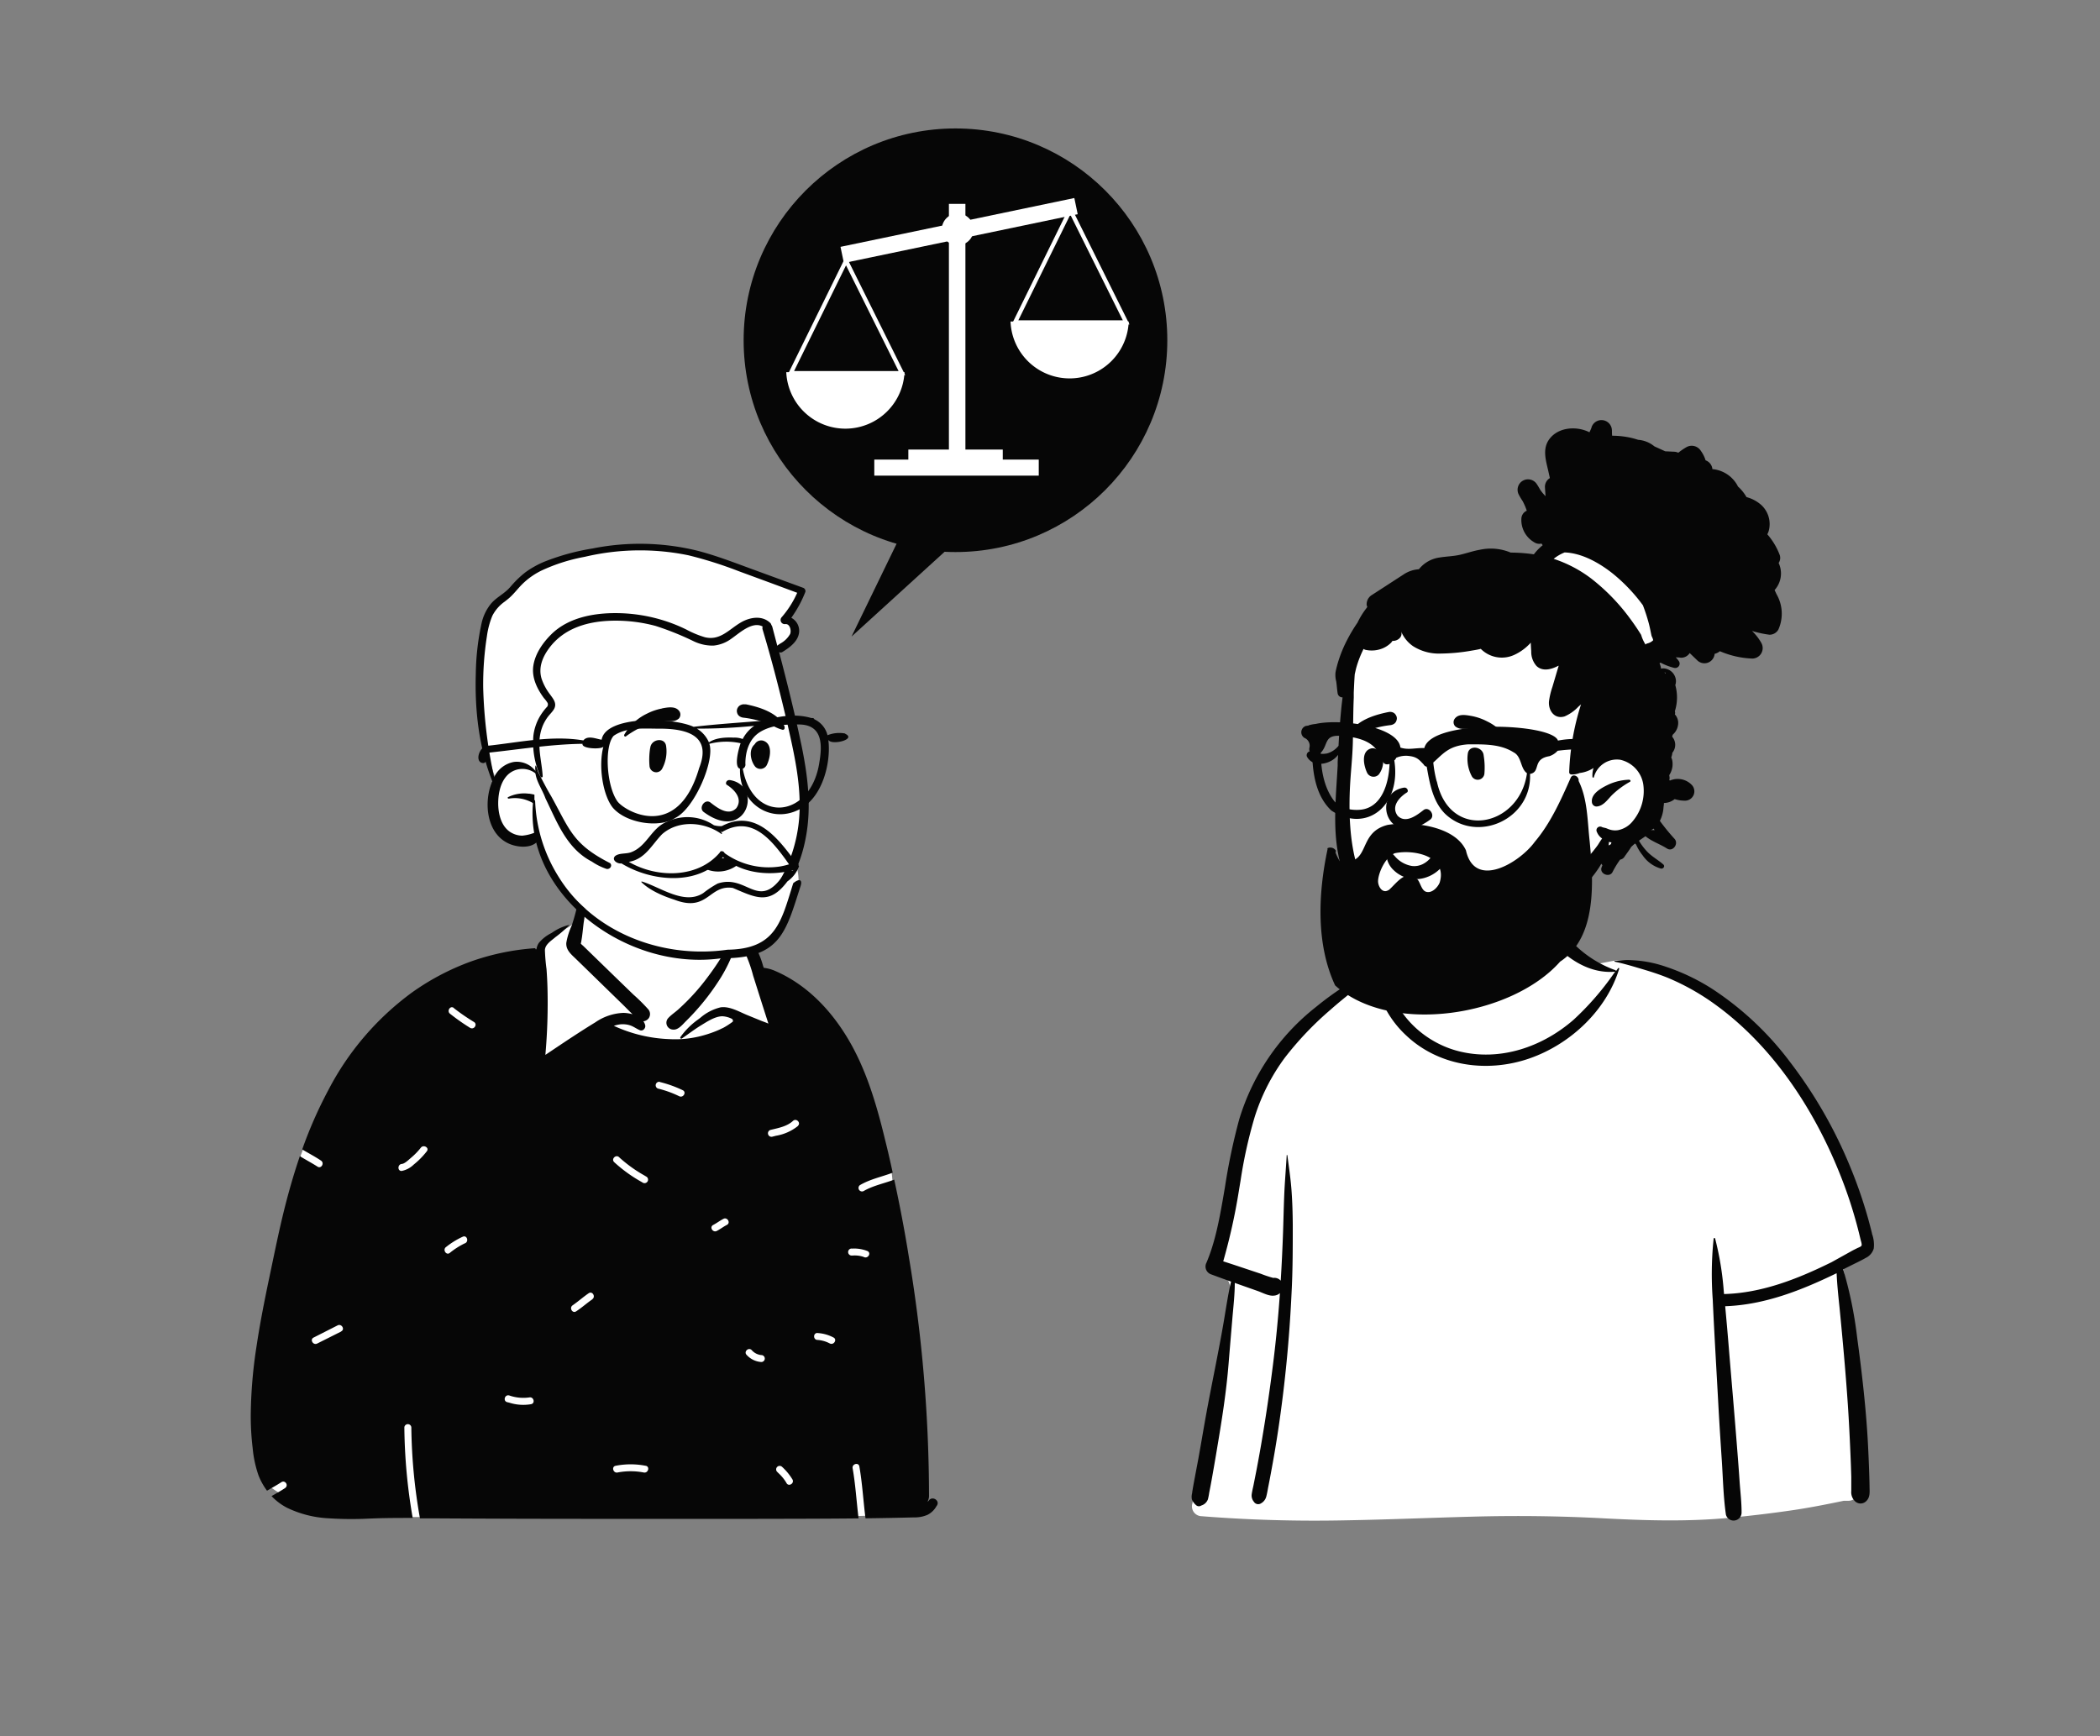
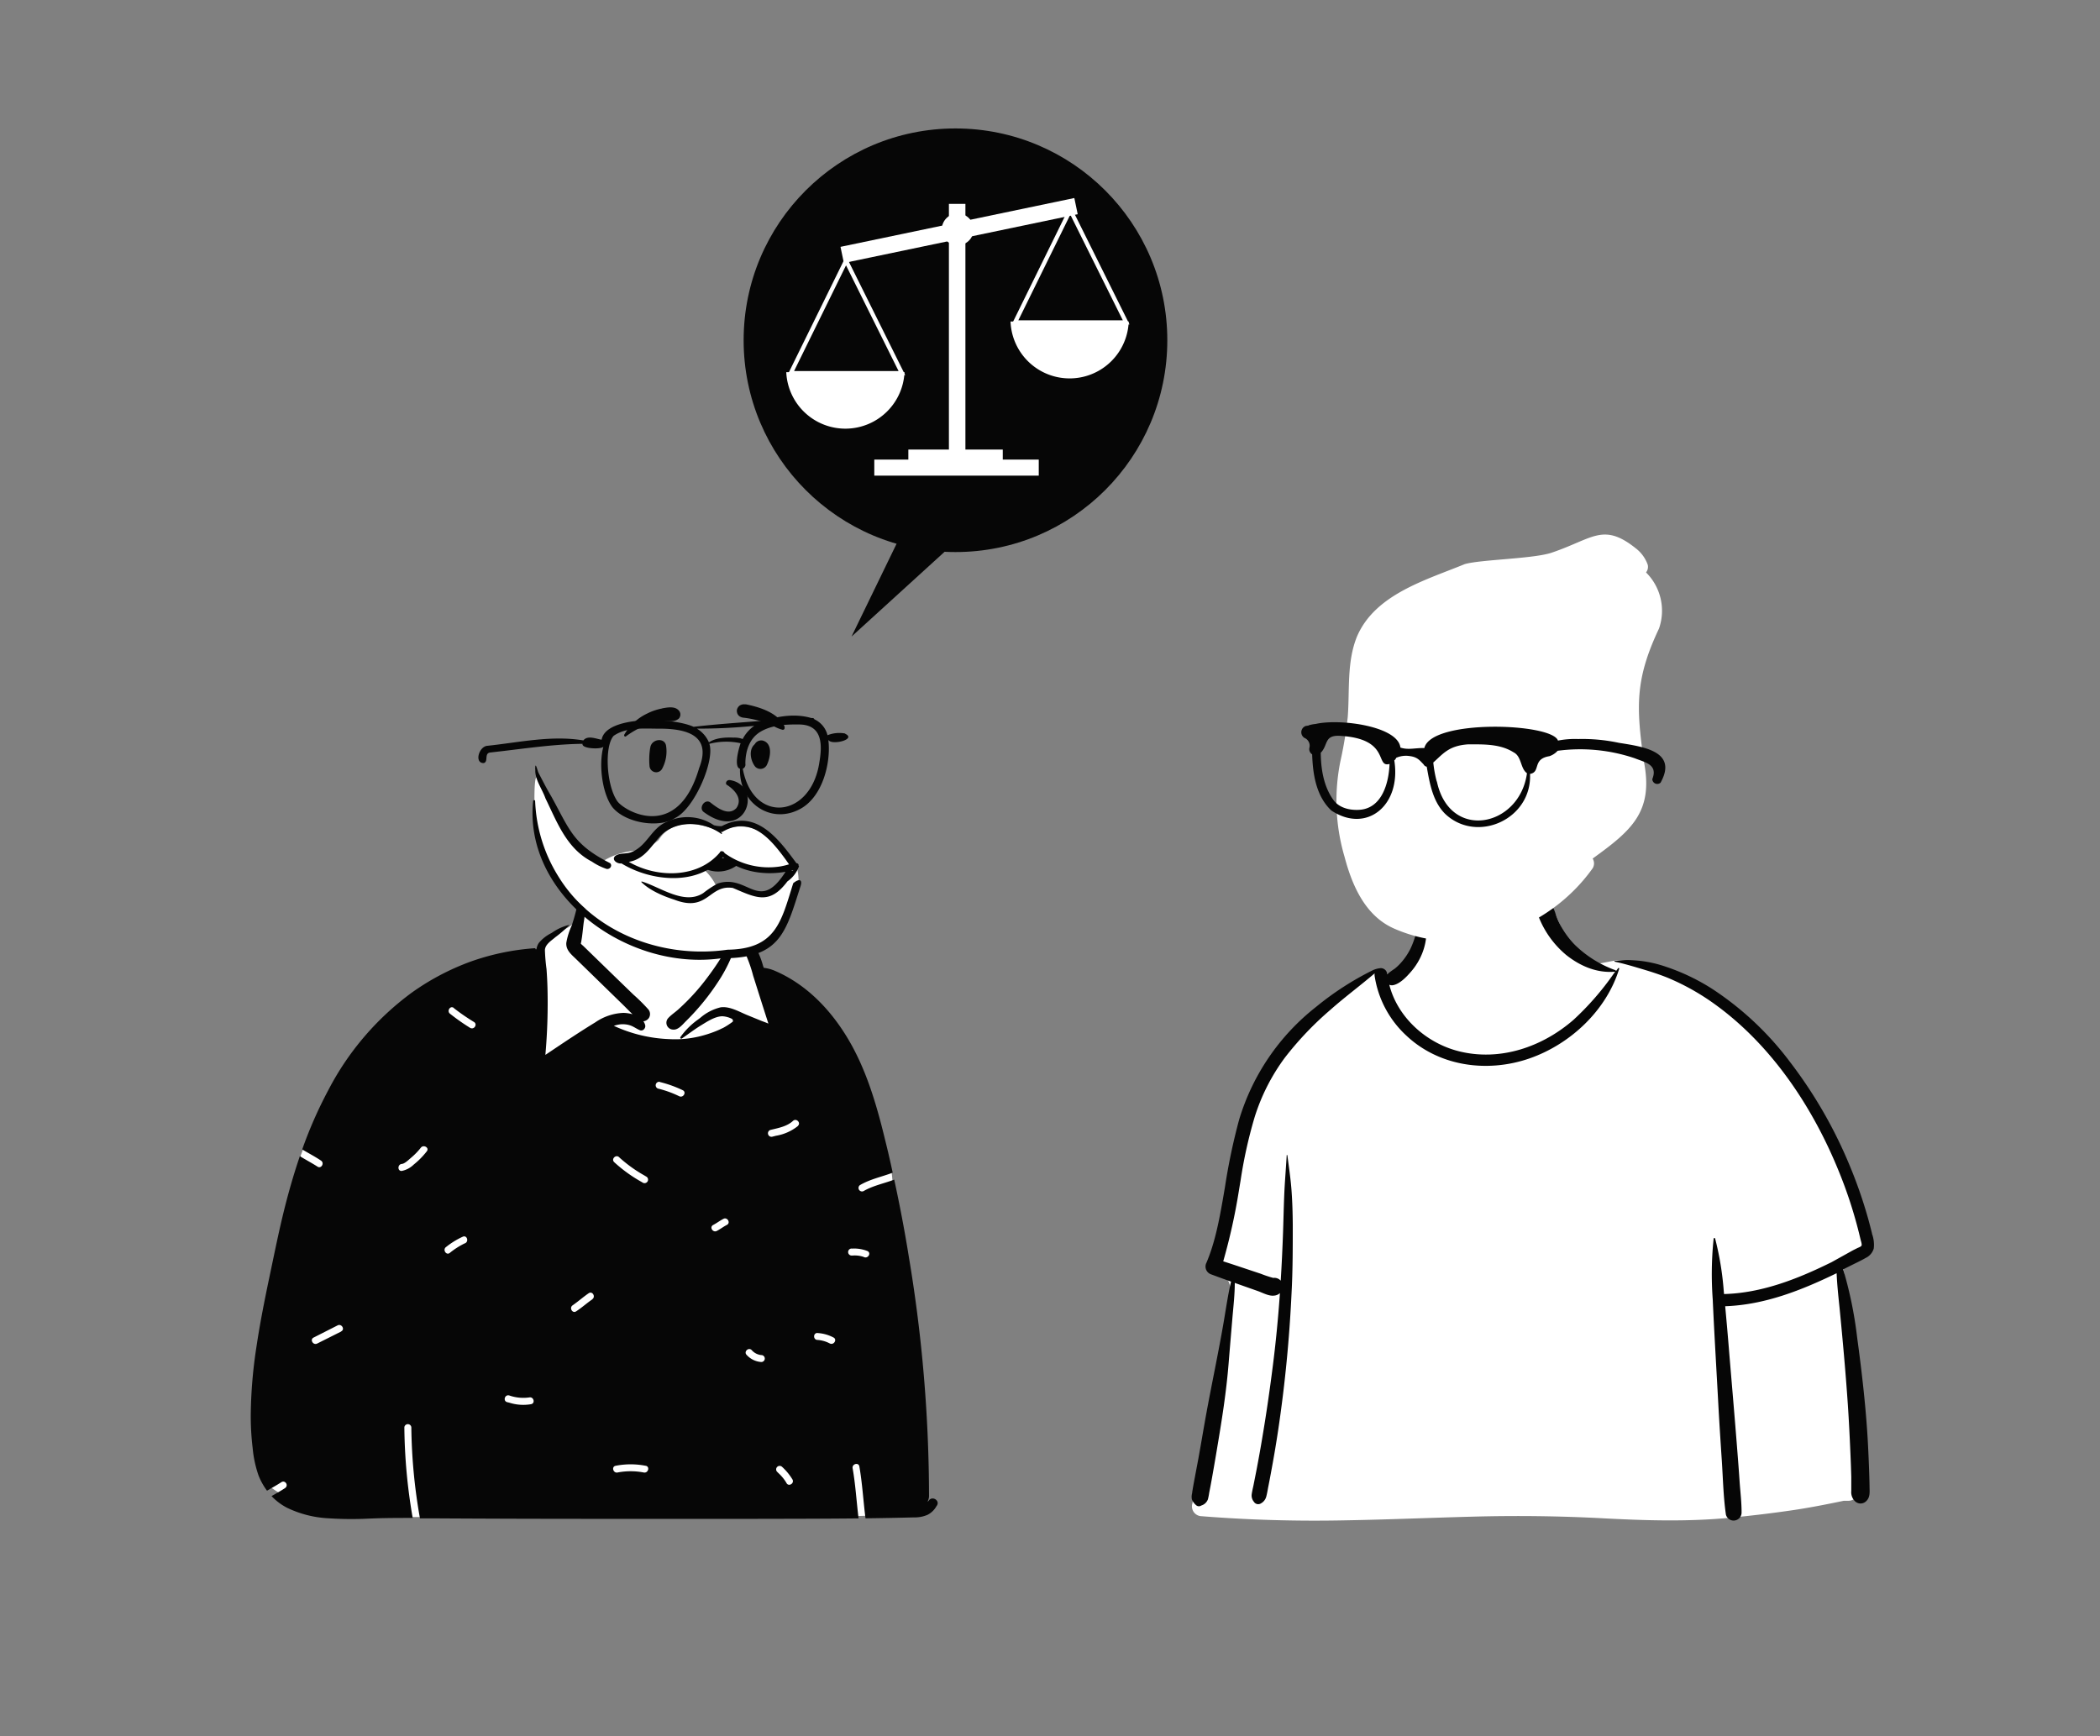
<svg xmlns="http://www.w3.org/2000/svg" id="Capa_1" data-name="Capa 1" viewBox="0 0 508.85 420.81">
  <rect x="0" y="0" width="508.85" height="420.81" fill="#808080" stroke="none" />
  <title>Mesa de trabajo 70</title>
  <g id="Introduction">
    <g id="variations">
      <g id="images">
        <path d="M288.9,364.45a2.39,2.39,0,0,0,2.26,3c11.59.92,23.19,1.24,34.81,1,10.4-.18,20.79-.63,31.19-.9s20.76-.15,31.14.4,20.69.87,31.07-.14c5.05-.49,10.09-1.09,15.11-1.83,4.13-.61,8.21-1.42,12.29-2.27l1.16,0a2.54,2.54,0,0,0,1.46-.5L450,363c.27,0,.25-.46,0-.55a2.86,2.86,0,0,0,.42-1.31,197.11,197.11,0,0,0-.12-22.41c-.35-7.53-1.15-15.05-2.17-22.52-.23-1.64-.45-3.28-.73-4.92a30.53,30.53,0,0,1-.73-4.22c-.05-1.83,2.47-2.42,3.73-3.33a5.29,5.29,0,0,0,2.08-2.61,7.2,7.2,0,0,0-.3-4.08c-.64-2.38-1.37-4.74-2.17-7.07a102.15,102.15,0,0,0-14-27,84.58,84.58,0,0,0-21.61-20.83,69.67,69.67,0,0,0-13.31-6.82c-3.14-1.19-6.41-3.23-9.83-2.5-.17-.07-5,1-5.15.9-3.12-1.16-2.58-2.7-5-4.95-2.76-2.57-3.47-6.39-5.52-9.54-4.29-6.61-13.77-8-20.87-6a19.05,19.05,0,0,0-8.68,5c-2.61,2.76-1.86,5.88-2.56,9.55-.32,1.73-2.49,3.81-3.35,5.3a7.09,7.09,0,0,1-3.53,2.8c-1.77.76-1.76-1.27-3.56-.58-2,.76-5.79,4.15-7.66,5.1a36.71,36.71,0,0,0-17.25,17.24,127.83,127.83,0,0,0-4.77,12.57c-1.56,4.53-3.09,9.07-4.5,13.65s-2.63,9.07-3.63,13.68c-.48,2.2-1.25,4.67-1.07,6.93.19,2.41,1.59,3.85,3.13,5.53,1.1,1.19.79,3,.58,4.65q-.45,3.45-1,6.89-1.06,7.26-2.34,14.47C292.91,345.6,290.78,355,288.9,364.45Z" fill="#fff" fill-rule="evenodd" />
        <path d="M397.71,232.89a29.62,29.62,0,0,1,5.87,1.37,50.47,50.47,0,0,1,11.36,5.43,74.7,74.7,0,0,1,18.74,17.6A110.88,110.88,0,0,1,448,282a112.77,112.77,0,0,1,4.71,13.49c.31,1.13.61,2.27.89,3.41l0,.1a7.69,7.69,0,0,1,.43,3.57,3.65,3.65,0,0,1-1.92,2.27c-1.13.65-2.33,1.21-3.49,1.79l-2,1A97.71,97.71,0,0,1,450,324.1l.4,3c1,7.68,1.84,15.39,2.24,23.14.11,2.21.21,4.43.28,6.64q.06,1.67.09,3.33c0,1.31.22,2.65-.84,3.62a1.93,1.93,0,0,1-2.68,0,3.07,3.07,0,0,1-.91-2.49l0-1.48c0-.64,0-1.29,0-1.94q-.08-2.91-.21-5.81c-.17-3.95-.36-7.89-.63-11.83-.53-7.8-1.24-15.57-2-23.35-.29-2.78-.59-5.58-.71-8.37-8.51,4.13-17.43,7.67-27,8,.28,3.08.56,6.15.81,9.24.71,8.69,1.48,17.37,2.15,26.06.19,2.38.37,4.77.53,7.15s.49,5.05.48,7.57a1.93,1.93,0,0,1-3.79.51c-.63-4.32-.71-8.77-1-13.13s-.57-8.68-.81-13c-.46-8.69-1-17.37-1.39-26.06a83.18,83.18,0,0,1,.22-14.72.19.19,0,0,1,.37,0,73.33,73.33,0,0,1,2.08,12.66h0l.07.77c9-.23,17.57-3.56,25.58-7.49l.49-.24L449,303l1-.5c.29-.15.9-.33,1.06-.62s-.15-1.14-.22-1.46c-.26-1.08-.52-2.16-.81-3.24a108.75,108.75,0,0,0-4.34-13c-6.3-15.65-16.28-30.76-30.08-40.74A56.63,56.63,0,0,0,404,236.92c-2.06-.83-4.12-1.48-6.24-2.11l-.81-.24c-1.88-.56-3.78-1.11-5.7-1.51-.1,0-.07-.16,0-.17a22.2,22.2,0,0,1,3.25-.23C395.59,232.7,396.65,232.77,397.71,232.89ZM377,221.71l.08.22a18.37,18.37,0,0,0,1.13,2.47,21,21,0,0,0,3.37,4.56,27.27,27.27,0,0,0,9.83,6.16.21.21,0,0,1,.15.24l.52-.71a.15.15,0,0,1,.27.12c-3.09,10.1-11.82,18.27-21.69,21.72-10.21,3.56-22,2-30-5.62a24.73,24.73,0,0,1-7.57-14.33,2.32,2.32,0,0,1,0-.65c-3.51,3-7.19,5.71-10.63,8.76a78.33,78.33,0,0,0-11.13,11.68A48.54,48.54,0,0,0,304,270.77,112.12,112.12,0,0,0,300.62,286l-.43,2.59a143.91,143.91,0,0,1-3.79,17.09c1.87.6,3.73,1.22,5.58,1.84h0l3.54,1.18a28.34,28.34,0,0,0,3,1,2.05,2.05,0,0,1,1.81.67c.25-4,.43-7.92.57-11.88.1-3,.16-6,.29-9.05s.41-6.3.59-9.45c0-.1.14-.1.16,0,.37,2.81.79,5.59,1,8.42s.29,5.62.31,8.43c0,5.48,0,11-.29,16.43a328.49,328.49,0,0,1-3.22,33.15q-.7,4.68-1.56,9.33c-.27,1.48-.55,3-.84,4.44-.16.81-.28,1.63-.49,2.42a2.65,2.65,0,0,1-1.38,1.77,1.22,1.22,0,0,1-1.64-.43,2.34,2.34,0,0,1-.52-1.89c.1-.68.26-1.35.4-2,.27-1.34.53-2.68.79-4,.51-2.69,1-5.39,1.44-8.09.92-5.46,1.71-10.94,2.41-16.43.78-6,1.36-12.09,1.79-18.16a2.32,2.32,0,0,1-1.43.61c-1.25.16-2.73-.68-3.88-1.09h0l-4.68-1.65h0l-.95-.34c0,2.85-.34,5.74-.58,8.55l-.19,2.23c-.25,3-.5,5.93-.74,8.9-.54,6.69-1.59,13.35-2.71,20l-.32,1.92c-.35,2.05-.7,4.1-1.07,6.15-.18,1-.37,2-.58,3.06a14.67,14.67,0,0,1-.32,1.63,2.44,2.44,0,0,1-1.55,1.49l-.13.06a1,1,0,0,1-1.21-.15,3.41,3.41,0,0,1-1-1.4,3.31,3.31,0,0,1,.08-1.53l0-.16c.16-1,.32-1.91.5-2.87.33-1.77.67-3.54,1-5.31.67-3.68,1.28-7.38,1.95-11.06,1.32-7.19,2.85-14.35,4.1-21.56.59-3.39,1.07-6.88,1.86-10.26q-2.4-.86-4.79-1.75a2,2,0,0,1-1.16-2.84c2-4.71,3-9.88,3.9-14.95l.58-3.37a147.18,147.18,0,0,1,3.44-16.36A54.73,54.73,0,0,1,318.92,244a71.76,71.76,0,0,1,13.75-8.88l0,0a5.66,5.66,0,0,1,1.86-.49,1.54,1.54,0,0,1,1.6,1.51v0l.09-.1a16.37,16.37,0,0,1,1.71-1.26,12.54,12.54,0,0,0,1.58-1.51,15.69,15.69,0,0,0,2.27-3.37,21.78,21.78,0,0,0,2-7.75l.06-.54a.39.39,0,0,1,.71-.19c1.62,2.87,1.24,6.69.05,9.65a15.6,15.6,0,0,1-2.67,4.38c-1.05,1.23-2.66,2.94-4.29,3.29a1.55,1.55,0,0,1-1-.09c2,7.91,8.94,14.11,16.78,16.1,10,2.54,20.3-1,27.88-7.62A68.22,68.22,0,0,0,391,236l.37-.51-.09,0c-4.32.37-8.34-1.34-11.71-4a22.89,22.89,0,0,1-7.32-11,1.93,1.93,0,0,1,3.2-1.87A8.34,8.34,0,0,1,377,221.71Z" fill="#060606" fill-rule="evenodd" />
        <path d="M324.8,184.45a48.16,48.16,0,0,0,1,23.21c1.78,6.75,4.92,14.23,11.94,17.35,17.29,7.64,37.47.45,48.18-14.59a2.28,2.28,0,0,0,0-2.35c9.26-6.72,14.85-11.23,12.4-23.57-1.87-13.22-2.14-19.87,3.67-32.17a13.08,13.08,0,0,0-3.14-13.6,2.17,2.17,0,0,0,.41-1.87h0a8.71,8.71,0,0,0-2.81-3.91c-8-6.41-10.42-2.4-20.49,1-4.46,1.49-17.25,1.65-21.06,2.77-9.49,3.9-21.73,7.32-26.1,17.57-2.5,6.17-1.73,13-2.23,19.48A97.63,97.63,0,0,1,324.8,184.45Z" fill="#fff" fill-rule="evenodd" />
-         <path d="M390.59,104.22v.2c0,.4,0,.79.05,1.18a20.89,20.89,0,0,1,4.47.48c.61.14,1.22.31,1.82.51a7.06,7.06,0,0,1,2.21.53,7.17,7.17,0,0,1,1.74,1.06l2.62,1.19,2.08.1h.09a2.72,2.72,0,0,1,1,.25,15.06,15.06,0,0,1,2-1.37,2.61,2.61,0,0,1,3.46.91,7.75,7.75,0,0,1,1.15,2.3,2.5,2.5,0,0,1,1.65,2.13,7.69,7.69,0,0,1,6.09,4,2,2,0,0,1,.1.21,10.3,10.3,0,0,1,2.07,2.57,8.78,8.78,0,0,1,3.58,1.91,6.29,6.29,0,0,1,1.79,6.35,5.78,5.78,0,0,1-.32.76,16.46,16.46,0,0,1,3,5,2.17,2.17,0,0,1-.26,1.94A6,6,0,0,1,430,143c.17.34.32.69.47,1l.17.31a9.44,9.44,0,0,1,.28,8.26,2.44,2.44,0,0,1-2.19,1.25,25.74,25.74,0,0,1-4.2-.91,12.47,12.47,0,0,1,2.25,2.89,2.54,2.54,0,0,1-2.18,3.8,21.76,21.76,0,0,1-7.85-1.78,3.29,3.29,0,0,1-1.28.64,2.48,2.48,0,0,1-4.18,1.6l-1.86-1.79a2.46,2.46,0,0,1-2.11,1.13,9.15,9.15,0,0,0-1.27-.09,6.18,6.18,0,0,1,.81,1,1.07,1.07,0,0,1-1.19,1.55,14.18,14.18,0,0,1-3.3-1.27,1.35,1.35,0,0,1-.26.15,4.16,4.16,0,0,1,.38,1.31v0a2.43,2.43,0,0,1,.55-.07,3.17,3.17,0,0,1,3.06,3,3,3,0,0,1-.16,1.05,11,11,0,0,1-.11,6.35,1,1,0,0,1,0,.74,3.14,3.14,0,0,1,.81,1.86,3.81,3.81,0,0,1-1.3,3.05,3.45,3.45,0,0,1-.14.34,1.23,1.23,0,0,1,0,.19,3,3,0,0,1,.14,3.72c0,.06-.08.1-.12.15a3.65,3.65,0,0,1-.26,1.12c.07.2.16.39.21.58a4.86,4.86,0,0,1,.07,1.7,5,5,0,0,1-.75,2l0,.18a2.2,2.2,0,0,1,0,1.06l.17.09a4.73,4.73,0,0,1,5.29,1.08,2.26,2.26,0,0,1-1.57,3.8,8,8,0,0,1-2.59-.38l-.26.19a4.09,4.09,0,0,1-2.34.75c0,.34-.06.67-.1,1a8.49,8.49,0,0,1-.89,3.34,50.55,50.55,0,0,0,3.51,4.3c1.17,1.19-.36,3.35-1.82,2.37l-.17-.1c-1.61-1-3.51-1.61-5-2.85l-1.59,1.08.23.38.11.17a14.2,14.2,0,0,0,1.56,2c1.18,1.28,2.69,2.06,4,3.2.49.45,0,1.14-.6,1a8,8,0,0,1-4.42-3.23l-.13-.16a11.2,11.2,0,0,1-1.44-2.43l-.27-.24c-.31.26-.61.53-.9.8-.52.86-1.15,1.67-1.7,2.48a1.56,1.56,0,0,1-1,.62,21.85,21.85,0,0,0-1.83,3c-.73,1.45-3.24.44-2.66-1.12l.2-.53a2.42,2.42,0,0,1-.27-.36,13,13,0,0,1-.72,1.19c-1.78,2.64-4.28,5.67-7.73,5.72a1.49,1.49,0,0,1-1.27-2.22,11.07,11.07,0,0,1,2.72-2.82l.46-.36a26.81,26.81,0,0,0,3.09-2.84,39.06,39.06,0,0,0,2.58-3.16c.16-.22.6-1,1.07-1.62a3.46,3.46,0,0,1-1.26-1.57.89.89,0,0,1,1.21-1.21c.35.16.79.18,1.17.34s.51.21.78.29a4.37,4.37,0,0,0,2,.12,6.06,6.06,0,0,0,3.56-2.22,11.37,11.37,0,0,0,2.5-8.94,7.24,7.24,0,0,0-5.56-5.89,5.76,5.76,0,0,0-6.39,4.19c0,.21-.34.14-.35,0a5.74,5.74,0,0,1,.26-2.2,7.87,7.87,0,0,1-3.17,1.19h-.12a5.06,5.06,0,0,1-2.07.38.54.54,0,0,1-.54-.54,60.7,60.7,0,0,1,2.87-16.45l-.63.55a10,10,0,0,1-3.35,2.37c-2.48.75-4-1.46-3.78-3.7a18.19,18.19,0,0,1,.81-3.41l.1-.33c.47-1.58.93-3.15,1.4-4.72v-.14c-1.71.92-3.87,1.5-5.35.07a5.19,5.19,0,0,1-1.27-3.38l0-.26c-.06-.65-.09-1.31-.11-2a12.22,12.22,0,0,1-4.09,3,7.19,7.19,0,0,1-7.94-1.42l-.08-.08c-.65.16-1.31.28-2,.39a46,46,0,0,1-7.76.75,11.65,11.65,0,0,1-6.65-1.79,8.12,8.12,0,0,1-2.89-3.57l0,0,0,0a1.55,1.55,0,0,1-.36,1.62,2.23,2.23,0,0,1-1.74.66,2.64,2.64,0,0,1-.55.65,6.29,6.29,0,0,1-1.72,1.12,7,7,0,0,1-4.2.42,1.21,1.21,0,0,1-.53-.24,25.82,25.82,0,0,0-1.73,4.42c-.16.56-.27,1.14-.41,1.71-.11,1.47-.17,2.95-.24,4.42l0,1.26c-.16,3.69-.13,7.39-.23,11.08s-.57,7.55-.72,11.33c-1.08,26.63,9.41,32.82,21.78,34.44,5.24.68,11.11-.91,14.3-2,1.85-.62,2.89,1.54.22,2.6a33.8,33.8,0,0,1-14.48,2.59,26.92,26.92,0,0,1-24.64-22.12c-1.33-7-.51-14.35-.13-21.44l0-.61c0-.67.07-1.33.1-2a5.23,5.23,0,0,1-2,1.61c-1.88.88-4.35.89-5.5-1.1-.37-.63.25-1.58,1-1.31a6.46,6.46,0,0,0,3.8.46,5.42,5.42,0,0,0,2.81-1.86c.12-2.3.26-4.6.47-6.9.14-1.61.29-3.22.51-4.83a1.17,1.17,0,0,1-1.2-1c-.15-1-.2-1.92-.34-2.87a6.16,6.16,0,0,1-.18-2.14c.09-.55.23-1.1.37-1.64a31,31,0,0,1,2.43-6.22,37.26,37.26,0,0,1,2.54-4.25,18.77,18.77,0,0,1,2.16-3.5l.2-.29-.09-.47V147a2.64,2.64,0,0,1,1.17-2.78c2.58-1.66,5.14-3.33,7.72-5a7.46,7.46,0,0,1,3.71-1.26,7.75,7.75,0,0,1,5.09-2.86c1.66-.27,3.33-.28,5-.68s3.08-.91,4.67-1.18a12.46,12.46,0,0,1,7.49.68,39.12,39.12,0,0,1,5.61.42,12.79,12.79,0,0,1,2.14-2.21l-.29-.4a2.21,2.21,0,0,1-1.75-.3,6.23,6.23,0,0,1-3.13-5.66,2.2,2.2,0,0,1,1.31-2,14.28,14.28,0,0,0-1-2.33,16.86,16.86,0,0,1-.95-1.6,2.53,2.53,0,0,1,4.36-2.55c.31.46.59.94.86,1.42a11.13,11.13,0,0,0,1.28,1.54l-.15-2.24v-.07a2.49,2.49,0,0,1,1.2-2.08l-.36-1.61c-.55-2.45-1.45-5.18,0-7.49,2.06-3.23,6.7-3.64,9.95-2,.18-.37.35-.74.5-1.13l0-.06a2.53,2.53,0,0,1,4.94.73Zm-.81,100.67.51-.27c.07-.16.13-.31.19-.47a6.17,6.17,0,0,1-.62-.11A5.08,5.08,0,0,1,389.78,204.89Zm10.36-3.75-.11.05v0a4.4,4.4,0,0,1,.89,0l-.07-.12-.14-.26A4,4,0,0,1,400.14,201.14ZM394.87,189a.25.25,0,0,1,.1.46,20.52,20.52,0,0,0-4.13,3c-1.2,1.11-2.2,2.89-4,3a1.14,1.14,0,0,1-1.11-1.11c-.21-2,2.27-3.36,3.78-4.1l.14-.07a13,13,0,0,1,5.16-1.22Zm8.52-25.95c.23.37.38-.07-.07-.08A.27.27,0,0,1,403.39,163.06Zm-26.93-27.62a31,31,0,0,1,9.07,4.75,48.81,48.81,0,0,1,9.37,9.62q1.49,2,2.76,4.05v0a9.37,9.37,0,0,0,1.06,2.35.85.85,0,0,1,.44-.26,3,3,0,0,0,1.43-.79,4.48,4.48,0,0,0-.39-1l-.07-.3c-.21-1-.38-1.93-.64-2.88a43.82,43.82,0,0,0-1.4-4.29,41.18,41.18,0,0,0-7.27-7.65c-3.17-2.53-7.44-5-11.69-5.15A10.14,10.14,0,0,0,376.46,135.44Z" fill="#060606" fill-rule="evenodd" />
-         <path d="M346.07,212.44a7.68,7.68,0,0,1-8.31-1.5,5.47,5.47,0,0,1-1.79-3.43.84.84,0,0,1,.14-.53.82.82,0,0,1,.43-.32.83.83,0,0,1,.54,0,.76.76,0,0,1,.39.3l.48.5a6.87,6.87,0,0,0,4.2,2.41,4.66,4.66,0,0,0,2.59-.45,5.84,5.84,0,0,0,2.08-1.75l.07-.09a1.61,1.61,0,0,1,1.1-.73,1.78,1.78,0,0,1,1.31.35,1.86,1.86,0,0,1,.72,1.17,1.66,1.66,0,0,1-.33,1.3,8.6,8.6,0,0,1-3.62,2.78Zm-5.92-21.55c-8.12,1.4-3.91,15.38,6.44,7.71,1.24-1-.26-3.19-1.58-2.34-1.44,1.1-4.35,3.53-6.37,1.41-1.71-2.4.72-4.67,2.31-5.64C341.37,191.73,341,190.74,340.15,190.89Zm19.54-3.46a1.63,1.63,0,0,1-3.09.63,9,9,0,0,1-.93-5.47c.33-2.16,3.67-1.67,3.84.52A17.73,17.73,0,0,1,359.69,187.43Zm-25.41-5.08c1.45,1.33.91,4-.23,5.39a1.75,1.75,0,0,1-2.73-.35c-.88-1.74-1.62-5.3.89-6a1.79,1.79,0,0,1,1.94.79A2.39,2.39,0,0,1,334.28,182.35Zm26.07-7.52a12.52,12.52,0,0,1,5.46,5.1c.12.23-.14.56-.39.39a21.44,21.44,0,0,0-6.06-3.14,14.61,14.61,0,0,0-3.15-.53c-1.3-.08-2.5.26-3.59-.62a1.44,1.44,0,0,1,0-2c.87-1,2.39-.78,3.62-.57l.39.07A13.6,13.6,0,0,1,360.35,174.83Zm-22.88-2.19a1.47,1.47,0,0,1,.76.66,1.43,1.43,0,0,1,.17,1.24,1.46,1.46,0,0,1-.54.83,2,2,0,0,1-1,.37,24.44,24.44,0,0,0-4.85,1.07,17.29,17.29,0,0,0-2.12.9l-.6.3a9.07,9.07,0,0,1-1.83.71l-.17.05a.48.48,0,0,1-.28-.2v0c0-.06-.12-.16-.06-.62,1.57-3.25,5.86-4.63,9.16-5.32l.31-.06A1.8,1.8,0,0,1,337.47,172.64Z" fill="#060606" fill-rule="evenodd" />
-         <path d="M336.48,215.69c-1.51,1-2.63-.93-2.56-2.25.1-2,1.78-5.73,4.05-6.66,4.67-1,12.85.72,10.87,7.13-.48,1.15-1.89,2.66-3.31,2.2-1.07-.35-1.35-2.12-2-2.91-2.83-2.79-5,.74-7,2.49m-14.85-9.88c-2.27,10.66-2.85,22.94,1.83,33,13.52,12.18,42.8,7.5,54.52-5.76,9-5.91,8.09-19.5,7.16-29.18-.55-4.86-.48-10.18-2.68-14.62.17-1.09-1.41-1.91-1.91-.77-2.39,5.4-4.87,11-8.7,15.52-3.6,5-14.54,11.7-16.69,2.08-2.73-6-13.18-7.11-19-6.16-7.48,1.92-3.88,9.64-11.26,8.87a1.15,1.15,0,0,1-.26,0,13.06,13.06,0,0,1-1.07-2.15c0-.15.07-.31.09-.47a1.59,1.59,0,0,0-2-.63,1.55,1.55,0,0,0-.08.23" fill="#060606" fill-rule="evenodd" />
        <path d="M323.14,193.93c-2.42-3.31-3.07-7.58-3.11-11.5,1.87-1.88.7-4.44,4.94-4.08,12,.77,8.21,7.78,11.73,6.79-.17,4.63-1.82,10.59-7.07,11.1-2.43.21-5.07-.4-6.49-2.31m25-4.52a28.57,28.57,0,0,1-.84-4.62c2.41-2.13,3.75-4.08,8.45-4.4,3.68,0,7.73-.14,11,1.93,2,1,1.61,3.91,3.25,5.07-1.78,13.08-18.74,16.53-21.83,2m-31.71-13.47a1.61,1.61,0,0,0-.38,2.91,2.05,2.05,0,0,1,1.22,2.34,1.46,1.46,0,0,0,.65,1.64c.15,4.77.94,10.13,4.65,13.62,8.55,5.66,17-1.24,15.25-12.15a1.08,1.08,0,0,0,.32-.35,1.91,1.91,0,0,0,.15-.28,5.89,5.89,0,0,1,3.36-.4c1.8.24,2.37,1.08,3.27,2a1.06,1.06,0,0,0,.76.56c.71,4,1.45,8.48,4.52,11.48,7.71,7.21,21,1.23,20.51-9.73,2.68-.46.45-3.6,4.69-4.3a4.65,4.65,0,0,0,2-1.31,41.31,41.31,0,0,1,18.7,1.82c2.46,1,5.66,1.47,4.24,5.05a1.2,1.2,0,0,0,2,.86h0c4.21-7.57-4.06-8.7-10.11-9.66a42.42,42.42,0,0,0-9.86-.92,21.47,21.47,0,0,0-4.89.38h0c-1.41-4.27-30.68-5.27-32.38,1.81-2.22-.06-3.88.52-5.8-.12-.58-5.15-14.52-7.08-20.55-5.72a8.24,8.24,0,0,0-1.27.22,1.44,1.44,0,0,0-.48.17l-.52.08" fill="#060606" fill-rule="evenodd" />
      </g>
    </g>
  </g>
  <g id="Introduction-2" data-name="Introduction">
    <g id="variations-2" data-name="variations">
      <g id="images-2" data-name="images">
        <path d="M79.33,367.22c12.94.36,25.16.76,38.07,0,20.66-1.28,81.3,1,94.62,0,1-.08,4.47,1,4.54,0,.59-7.15,1-79.44-.77-84.41s-10.34-28.89-21.28-40c-3.06-3-7.7-4.17-10.27-7.65-2.21-3.8-2-6-4.22-8-1-.86-3.19-1.21-4.85-2.42-1.67-1.66-.09-5.31-.77-7.63-1.42-5.77-6.63-9.48-12.32-10.35-7.91-1.89-16.26-.1-20.05,6.11-1.41,2.32-.66,5.13-2.39,8.84.12,2.8-3.15,3.47-5.1,4.59l-3.88,3.92c-12,6.73-26,10.36-36.51,19.41-8.9,9-17.76,19.49-21.72,31.72A74,74,0,0,0,71,291.46c-1,10-3.66,19.61-6,29.31-2.65,12.21-5.11,25.17-1.55,37.5C64.51,360.88,77,367.1,79.33,367.22Z" fill="#fff" fill-rule="evenodd" />
        <path d="M141.35,213.8a.3.3,0,0,1,.58.08,42.48,42.48,0,0,1-.49,9.68c-.2,1.53-.31,3.12-.6,4.62,0,.16-.08.33-.11.49a3.08,3.08,0,0,0,.52.5l.6.58,1.19,1.16,7,6.8,3.43,3.32a43.58,43.58,0,0,1,3.55,3.51,1.76,1.76,0,0,1,.13,2.28,1.91,1.91,0,0,1-1.26.69,2.65,2.65,0,0,1,.44.91c.2.7-.5,1.55-1.25,1.26s-1.55-.91-2.41-1.19a5.82,5.82,0,0,0-2.72-.19,8.26,8.26,0,0,0-1.21.31,35,35,0,0,0,13.47,3.22,26.91,26.91,0,0,0,2.84,0,26,26,0,0,0,4.72-.73,28.34,28.34,0,0,0,3.59-1.16,18.47,18.47,0,0,0,1.69-.76l.05,0a19.07,19.07,0,0,0,2.46-1.58.58.58,0,0,0,0-.43.65.65,0,0,0-.28-.29,5.82,5.82,0,0,0-2.22-.59c-1.79,0-3.73,1.31-5.21,2.21s-3.11,2.14-4.67,3.21a.2.2,0,0,1-.11,0,.24.24,0,0,1-.21-.36,18.24,18.24,0,0,1,4.2-4.21l.64-.48a11.71,11.71,0,0,1,4.89-2.53c2.15-.32,4.4,1,6.32,1.81l3.4,1.39c.61.25,1.27.46,1.88.74l-1.43-4.46q-1.06-3.34-2.12-6.7l-.14-.43a33.53,33.53,0,0,0-2.51-6.7c-.28-.49-.6-1-.91-1.43a10.27,10.27,0,0,0-.86-1.47,7,7,0,0,0-3.1-1.7.24.24,0,0,1,.06-.47,6.17,6.17,0,0,1,3.27.63l.43.21a7.58,7.58,0,0,1,2.66,1.72,19,19,0,0,1,3.31,6.65l.21.63a9.59,9.59,0,0,1,2.55.66c7.53,3.19,13.34,9.12,17.58,16.07,4.65,7.61,7.18,16.31,9.27,24.92q1,4,1.85,8c-2.64,1-5.44,1.55-7.92,3a.85.85,0,0,0,.86,1.46c2.31-1.34,4.95-1.84,7.43-2.78,1.34,6.19,2.53,12.4,3.53,18.65a353.11,353.11,0,0,1,4.9,58.07,2.8,2.8,0,0,1-.37,1.32.8.8,0,0,0,.31-.24c.78-1.23,2.73-.09,2,1.14l-.12.17a5.16,5.16,0,0,1-2.17,2.12,7.83,7.83,0,0,1-3.32.63q-5.85.15-11.72.22c-.54-4.19-.76-8.41-1.49-12.57-.19-1.07-1.82-.62-1.63.45.71,4,.94,8.09,1.44,12.14-8.36.09-16.73.09-25.08.11-11.32,0-22.64,0-34,0h-4.85q-19.62,0-39.24-.12l-3.11,0a133.76,133.76,0,0,1-2.09-22.07.85.85,0,0,0-1.69,0A134.81,134.81,0,0,0,100,367.87c-3.09,0-6.19,0-9.29.11l-1.57.06a82.94,82.94,0,0,1-9.46-.08,26.07,26.07,0,0,1-10.16-2.57,14.19,14.19,0,0,1-3.72-2.81c1.08-.63,2.18-1.23,3.22-1.91s.06-2.06-.85-1.46c-1.13.73-2.31,1.38-3.47,2.06a16,16,0,0,1-2.06-3.71,27.89,27.89,0,0,1-1.42-6.64,64.48,64.48,0,0,1-.46-8,114.05,114.05,0,0,1,1.41-16.71c.79-5.31,1.83-10.56,2.92-15.81l.15-.71c1.09-5.15,2.12-10.32,3.36-15.44,1.15-4.73,2.48-9.44,4.06-14.06,1.41.88,2.88,1.64,4.27,2.54.91.6,1.76-.86.85-1.46-1.48-1-3-1.77-4.55-2.71a104.35,104.35,0,0,1,6.34-14.4,68.28,68.28,0,0,1,20.31-23.67,59.86,59.86,0,0,1,14-7.39,58.39,58.39,0,0,1,15.67-3.3.23.23,0,0,1,.23.26v0l.21,0a3.68,3.68,0,0,1,.55-1.51,9.32,9.32,0,0,1,3.07-2.42l.25-.16a12.11,12.11,0,0,1,4.05-1.82,0,0,0,0,1,0,.08,27.82,27.82,0,0,1-3.33,2.89l-.26.22c-.94.77-2.24,1.64-2.28,2.93a44.55,44.55,0,0,0,.39,4.61c.11,1.51.19,3,.23,4.53a142,142,0,0,1-.51,16.24l2.12-1.42c3.3-2.21,6.61-4.41,10-6.48a12.84,12.84,0,0,1,6.8-2.28,8.76,8.76,0,0,1,2.2.33c-.8-.76-1.57-1.57-2.35-2.33l-3.87-3.77-3.72-3.63-3.73-3.63c-1.15-1.12-2.5-2.16-2.38-3.94a16.79,16.79,0,0,1,1.31-4.19c.07-.19.13-.39.19-.58C139.78,220.51,140.34,217.09,141.35,213.8Zm48.1,141.64a.85.85,0,0,0-1.19,1.2l.4.4a10.51,10.51,0,0,1,1.83,2.22l.07.13c.51,1,2,.11,1.46-.85A13.87,13.87,0,0,0,189.45,355.44Zm-33-.21a18.92,18.92,0,0,0-7.27,0c-1.07.2-.61,1.83.45,1.63a16.65,16.65,0,0,1,6.37,0C157.08,357.06,157.53,355.43,156.47,355.23Zm-33.1-17.05c-1.06-.26-1.51,1.37-.45,1.63l.52.13a11.11,11.11,0,0,0,5.28.36c1.05-.23.62-1.82-.41-1.64h0A10.35,10.35,0,0,1,123.37,338.18Zm58.78-11c-.78-.76-2,.44-1.19,1.2a5.25,5.25,0,0,0,3.51,1.7.84.84,0,0,0,.05-1.68h-.05A3.53,3.53,0,0,1,182.15,327.2Zm-99.47-4.52c1-.48.12-1.94-.85-1.46L76,324.15h0c-1,.48-.12,1.94.85,1.46l5.84-2.93Zm115.42.38c-1.09,0-1.08,1.66,0,1.69a7.47,7.47,0,0,1,3,.86c1,.47,1.84-1,.86-1.46A9.42,9.42,0,0,0,198.1,323.06Zm-54.57-8.17c.89-.6.05-2.07-.86-1.46-1.23.84-2.35,1.83-3.56,2.69l-.33.24c-.9.6-.05,2.07.85,1.46C141,316.9,142.18,315.81,143.53,314.89Zm62.85-12.29a.85.85,0,0,0,0,1.7h.2a6.71,6.71,0,0,1,2.68.32l.1.05c1,.46,1.84-1,.85-1.46A8.75,8.75,0,0,0,206.38,302.6Zm-93.86-1.2.14-.06c1-.36.58-2-.45-1.63a19.24,19.24,0,0,0-4.1,2.52c-.89.61,0,2.08.86,1.46a18.71,18.71,0,0,1,3.55-2.29Zm63.39-4.4.23-.12c1-.5.11-2-.85-1.46-.77.39-1.46.92-2.21,1.33l-.23.13c-1,.49-.11,1.95.85,1.46.77-.4,1.46-.92,2.21-1.34ZM150.2,280.62l-.18-.17c-.77-.76-2,.44-1.19,1.2a34.94,34.94,0,0,0,6.56,4.75l.42.25a.85.85,0,0,0,.86-1.46l-.62-.37a33.22,33.22,0,0,1-5.85-4.2ZM103.43,279c.65-.85-.77-1.68-1.44-.88l0,0a16.23,16.23,0,0,1-2.34,2.42l-.16.14c-.5.42-1.42,1.34-2.13,1.4-1.07.09-1.08,1.79,0,1.69a5.7,5.7,0,0,0,2.87-1.52A19.22,19.22,0,0,0,103.43,279Zm89.92-6.16c.78-.73-.38-1.91-1.17-1.22l0,0c-1.47,1.38-3.58,1.75-5.47,2.21a.85.85,0,0,0,.45,1.64l.86-.22A11.53,11.53,0,0,0,193.35,272.88Zm-33.48-10.66a.85.85,0,0,0-.45,1.63,25.65,25.65,0,0,1,5.16,1.86c1,.48,1.83-1,.85-1.46A28.26,28.26,0,0,0,159.87,262.22Zm17.27-35.64a.11.11,0,0,1,.13-.14c1.9.71.89,3.19.3,4.68l-.11.27a36.09,36.09,0,0,1-3.62,6.84,55.79,55.79,0,0,1-4.88,6.38c-.76.87-1.56,1.72-2.38,2.54l-.31.31c-.84.82-1.91,2.25-3.2,2.1a1.66,1.66,0,0,1-1.15-2.79c.72-.79,1.71-1.43,2.51-2.16s1.56-1.46,2.31-2.22a52.31,52.31,0,0,0,4.32-5c1.28-1.68,2.51-3.41,3.63-5.22l.22-.36C175.77,230.44,177.73,228.38,177.14,226.58Zm-67.2,17.71c-.9-.62-1.75.85-.85,1.46a49.84,49.84,0,0,0,4.86,3.41c1,.49,1.8-.93.89-1.45h0A50,50,0,0,1,109.94,244.29Z" fill="#060606" fill-rule="evenodd" />
-         <path d="M167.14,228.06a19.58,19.58,0,0,1-11.71-3.51,43.18,43.18,0,0,1-11.15-5.63c-1.09.27-2.39-.88-3.22-1.49-5.16-3.85-9.21-9.49-10.41-15.15-1.85,2.34-4.49,2.44-7,1.28-5.3-3-5.1-9.33-3.19-14.06-4-9-6.79-32.73-.67-42.32,1.25-1.43,3.09-2.29,4.41-3.76a27.11,27.11,0,0,1,3.66-3.61c4.18-3.18,11.37-4.88,15.87-5.67,18.8-4.07,33.25,3.24,50.28,9.4a30.14,30.14,0,0,1-3.89,6.78c4.22,1.58,2.28,5.13-1,6.92l-2-1c3,10.9,10.05,38,7,46.69-2.41,13.57-13,25.17-27.05,25.08" fill="#fff" fill-rule="evenodd" />
-         <path d="M143.55,132.93a58.51,58.51,0,0,1,25.5.55c4.27,1.11,8.39,2.68,12.52,4.2l13,4.76a.85.85,0,0,1,.58,1,28.7,28.7,0,0,1-3.41,6.28,3.57,3.57,0,0,1,1.91,3.13c0,2.39-2.19,4-4,5.12a.85.85,0,0,1-.86.08c1.9,7.26,3.73,14.55,5.27,21.89l.11.5c1.54,7.43,2.53,15,1.08,22.54a35.39,35.39,0,0,1-8.66,17.49,26.73,26.73,0,0,1-16.76,8.3c-5.95.62-13-.76-17-5.61a.32.32,0,0,1,.39-.51l.38.21a28.93,28.93,0,0,0,8.92,3.44,24.82,24.82,0,0,0,9.9-.22c12.54-2.86,20-15.06,21.18-27.26.72-7.73-1-15.42-2.69-22.9-1.82-7.83-3.8-15.62-6.11-23.32a1.15,1.15,0,0,1,0-.76c-2.54-1.4-5.74,1.7-7.66,3a8.61,8.61,0,0,1-4.29,1.62,10.59,10.59,0,0,1-4.78-1.06,69.48,69.48,0,0,0-9.23-3.71,37.18,37.18,0,0,0-10-1.27c-6.08.05-12.15,1.65-15.87,6.78-1.55,2.14-2.53,4.61-1.75,7.25a13.13,13.13,0,0,0,2.09,3.88l.28.39c.74,1,1.35,2,.59,3.23-.43.69-1.06,1.25-1.53,1.91a10.73,10.73,0,0,0-1.08,1.89,11.05,11.05,0,0,0-.86,4.09c-.1,2.81.63,5.5.79,8.29,0,.34-.44.33-.55.07a20.24,20.24,0,0,1-1.71-9.88,12.12,12.12,0,0,1,1.42-4.43,14.15,14.15,0,0,1,1.55-2.21l.21-.24a.91.91,0,0,0,.26-1.1,8.39,8.39,0,0,0-.89-1.17c-1.68-2.28-3-5-2.55-7.88s2.27-5.48,4.25-7.47c4.42-4.45,11.27-5.44,17.26-5.2a39.23,39.23,0,0,1,10.37,1.85,38.12,38.12,0,0,1,4.84,1.93l.35.17a23.66,23.66,0,0,0,4.48,1.86c3.64.89,5.77-1.8,8.59-3.5l.14-.08c2.18-1.27,5.14-1.79,7.11.11a.86.86,0,0,1,.27.49,1.38,1.38,0,0,1,.24.47c.4,1.53.81,3.06,1.21,4.59a.93.93,0,0,1,.27-.25l.49-.32a5.92,5.92,0,0,0,2.33-2.27c.35-.79,0-2.52-1.12-2.42h-.06a1,1,0,0,1-.92-1.59,23.58,23.58,0,0,0,3.83-6l-6.52-2.42-6.53-2.4-1.19-.44a98.6,98.6,0,0,0-12.09-3.82,58.18,58.18,0,0,0-25,.33l-.5.1a43.18,43.18,0,0,0-10.12,3.26,17.67,17.67,0,0,0-4.36,3c-1.33,1.24-2.36,2.76-3.78,3.91l-.78.62a9.35,9.35,0,0,0-3,3.44,19.91,19.91,0,0,0-1.31,4.91,75.57,75.57,0,0,0-.91,12.48,114.94,114.94,0,0,0,2.65,21.72,6.59,6.59,0,0,1,4.78-3.69,5.69,5.69,0,0,1,5.76,3,.08.08,0,0,1-.13.1,5.16,5.16,0,0,0-7-.09c-1.83,1.71-2.4,4.5-2.42,6.9s.6,5.42,2.74,6.95a5.48,5.48,0,0,0,3.07,1,10.58,10.58,0,0,0,3.28-.84c.8-.26,1.3.66,1,1.31a2,2,0,0,1-.19.36l.58.95a47.39,47.39,0,0,0,5.81,8.08,34.4,34.4,0,0,0,4.29,3.89l.23.17c.56.42,1.4,1.27,2.14,1.3s1-.29,1.41.35a.94.94,0,0,1,0,1c-1.12,1.8-3.39.05-4.57-.85l-.14-.11a31.32,31.32,0,0,1-4.61-4.23,25.74,25.74,0,0,1-5.71-9.79c-1.72,1.61-5,1.19-6.92.26-5.22-2.48-5.92-9.81-4-14.64,0-.13.11-.26.16-.38-3.26-8.18-4.26-17.27-4-26A61,61,0,0,1,116.7,151a11.42,11.42,0,0,1,2.29-4.72c1.27-1.49,3.11-2.34,4.44-3.79l.29-.32a24.76,24.76,0,0,1,3.52-3.42,22.4,22.4,0,0,1,4.78-2.67A55.38,55.38,0,0,1,143.55,132.93Zm-20.43,60.25a8.76,8.76,0,0,1,5-.83l.17,0c1.48.22,4,.83,4.25,2.48a.92.92,0,0,1-.88,1.15,3,3,0,0,1-1.82-.88,7.8,7.8,0,0,0-1.91-1.07,8.54,8.54,0,0,0-4.61-.49C123.07,193.6,122.89,193.29,123.12,193.18Z" fill="#060606" fill-rule="evenodd" />
        <path d="M171,210.61a8.65,8.65,0,0,1-3.61-2.78,1.67,1.67,0,0,1-.34-1.3,1.88,1.88,0,0,1,.73-1.17,1.72,1.72,0,0,1,1.3-.35,1.63,1.63,0,0,1,1.11.73l.06.09a5.79,5.79,0,0,0,2.09,1.75,4.73,4.73,0,0,0,2.58.45,6.87,6.87,0,0,0,4.21-2.41c.16-.16.32-.33.47-.5a.74.74,0,0,1,.4-.3.83.83,0,0,1,.54,0,.91.91,0,0,1,.43.32.82.82,0,0,1,.13.53,5.42,5.42,0,0,1-1.79,3.43,7.68,7.68,0,0,1-8.31,1.5Zm5.12-20.41c1.6,1,4,3.24,2.31,5.64-2,2.12-4.93-.31-6.36-1.41-1.33-.85-2.82,1.34-1.59,2.33,10.36,7.68,14.56-6.3,6.45-7.7C176,188.91,175.68,189.9,176.1,190.2Zm-18.56-8.92c.18-2.19,3.51-2.69,3.84-.52a8.87,8.87,0,0,1-.92,5.47,1.63,1.63,0,0,1-3.1-.63A17.73,17.73,0,0,1,157.54,181.28Zm25.37-1a1.78,1.78,0,0,1,1.94-.79c2.51.74,1.77,4.3.89,6a1.75,1.75,0,0,1-2.73.35c-1.14-1.35-1.69-4.06-.24-5.39A1.28,1.28,0,0,1,182.91,180.31Zm-22.49-8.61.4-.07c1.22-.21,2.75-.41,3.62.57a1.44,1.44,0,0,1,0,2c-1.09.88-2.29.54-3.6.61a14.54,14.54,0,0,0-3.14.54,21.44,21.44,0,0,0-6.06,3.14c-.26.17-.52-.16-.4-.4a12.53,12.53,0,0,1,5.47-5.09A13.65,13.65,0,0,1,160.42,171.7Zm20.2-1,.3.06c3.31.69,7.6,2.07,9.16,5.32.06.46,0,.56-.05.62l0,0a.38.38,0,0,1-.27.19l-.17,0a9.19,9.19,0,0,1-1.83-.71l-.6-.3A16,16,0,0,0,185,175a24.34,24.34,0,0,0-4.84-1.07,2.12,2.12,0,0,1-1-.37,1.48,1.48,0,0,1-.55-.83,1.5,1.5,0,0,1,.17-1.24,1.53,1.53,0,0,1,.77-.66A1.79,1.79,0,0,1,180.62,170.72Z" fill="#060606" fill-rule="evenodd" />
        <path d="M130,188.38c1.5,0,2.11,3.48,2.11,3.48,3.8,6.55,7.45,13.08,14,17.59,7.24,2.9,14.36,7.85,22.61,8.39,3.72-.39,4.81-3.8,9.4-2.6,2.93.71,6.22,2.12,8.93.09,2.29-1.5,3.9-3.77,5.88-5.6a12.54,12.54,0,0,1,.56,4.34l-.16.67c-1.22,5.41-2.46,11.77-7.93,14.74-1.67.88-4,1.72-5.86,1.23-9.77,1.56-20.38.42-28.94-4.46-3-.79-5.26-3.19-7.64-5-5.81-5.09-12.46-11.53-13.08-19.27S129.47,188.38,130,188.38Zm29.55,15.27c3.32-5.35,9.93-4.48,15.08-2,2.84-1.93,6.59-1.58,9.67-.22h0c2.84,1.56,5,4.11,7,6.55.48.65.67,1.52,0,1.84-3.19,2.63-9.81,1.09-12.82-.87-2.17-.17-1.69-3.25-4.19-1.1a13.44,13.44,0,0,1-6.05,3.12c-5.09,1.75-9.79,1.46-14.22-1.26-.57-.06-2.91-1.38-2.08-1.85C152.77,208.06,157.78,205.19,159.51,203.65Z" fill="#fff" fill-rule="evenodd" />
        <path d="M129.19,194.13c0-.28.47-.3.48,0a37.13,37.13,0,0,0,5.62,18.26c8.18,13.37,24.88,20.07,41,17.77,11.75-.16,13-6.82,15.92-16.12,1.52-1.25,2.26-.8,1.79.66-3.62,11.22-4.86,17.65-19.18,17.53C151.78,235.52,126.84,216.71,129.19,194.13Zm32.49,5A11.46,11.46,0,0,1,173,200l.22.05a5.21,5.21,0,0,0,1.69.15c8.29-4.37,13.83,3.25,18.08,9,.32,0,.59.26.5.56l.13.15a7.61,7.61,0,0,1-2.82,3.69c-4.34,5.78-7.58,4-13.23,1.59-5.82-.87-6,6-14.16,2.85l-.31-.1c-2.66-.88-5.73-2.22-7.67-4.15a.1.1,0,0,1,.1-.16c4.5,1.36,10.28,5.79,14.87,2.81a24.25,24.25,0,0,1,3.49-2.31c7.39-2.47,10,7.3,16.45-2.85-5.27.92-11.2,0-15.14-3.58-5.88,7.09-17.33,6-24.61,1.55-1,.15-2.47-.84-1.55-1.78,1-.79,2.59-.48,3.82-.91C156.83,205.11,157.76,200.64,161.68,199.12Zm13.15,3c-4.16-3-10.38-3.46-14.36,0-2.48,2.49-4.09,6.08-8.1,6.74,6.88,4,16.77,4,22.06-2.28.17-.54,1-.31,1.14.16A18.28,18.28,0,0,0,188.94,210a17.49,17.49,0,0,0,2.25-.53l-.7-1c-3.71-5.08-8.48-11-15.55-6.81-.16.08-.23-.13-.25-.24l-.09.07C174.67,201.65,175.19,202.08,174.83,202.08Zm17,8.82.09.1a3,3,0,0,1,.36-.18l0,0Zm-62.14-24.45v-.2c0-2,.55.53.8,1,1,1.91,1.94,3.79,3.06,5.65,4.5,8.1,5.19,11.61,14.26,16.22.67.57,0,1.61-.87,1.4a14.5,14.5,0,0,1-3.52-1.76c-6.17-3.19-8.48-9.68-11.25-15.33C131.39,191.22,129.52,188.83,129.72,186.45Z" fill="#060606" fill-rule="evenodd" />
        <path d="M198.55,184.69c-2,13.63-16.07,15.14-18.57,1.61a1.07,1.07,0,0,0,.63-1.2c0-2.95.9-6.06,3.56-7.7s6-1.86,9.14-1.82c6.07-.14,5.94,4.93,5.24,9.11m-20.77-5.93c-1.9-.08-4.31,0-6,1.15a7.22,7.22,0,0,0-2.92-3.33,135.14,135.14,0,0,0,13.9-.67,8.8,8.8,0,0,0-2.8,3.19,5.5,5.5,0,0,0-2.16-.34m-8.39,7.37c-5.28,18.19-18.47,10.26-19.9,7.93-2.59-3.85-3.08-13.23-.82-15.73,3.23-2.27,7.8-1.69,11.62-1.74,7,.09,12,2.19,9.1,9.54m35.4-8.36a7.69,7.69,0,0,0-4.3.41,5.74,5.74,0,0,0-3.16-3.85c-.17-.22-.15-.34-.75-.31-3.7-1.11-7.83-.52-11.38.62-5.61.47-11.5.84-17.15,1.5-5.3-2.39-21.3-2.73-22.29,3.13-1.25-.18-3.38-1.17-4.43.17-7.7-1.31-15.67.51-23.4,1.32-2,.35-3,4.22-.74,4.17,1.24-.34,0-2.41,1.63-2.57,7.47-.81,14.77-2,22.31-2.1-.26,1.3,5,1.38,5.07.62l0,0c-1.29,4.84-.12,11.8,2.22,14.8,3.29,3.93,11.54,5.05,15.2,2.53,4.71-2.34,9.62-14,8.24-17.94a16.3,16.3,0,0,1,7.58-.15c-.6,1.68-1.62,5.82-.15,6.18-.27,8.21,7.2,13.33,14.09,10,6-2.8,8-11.66,7.31-17,.74,1.43,7-.13,4.07-1.48" fill="#060606" fill-rule="evenodd" />
      </g>
    </g>
  </g>
  <circle cx="231.52" cy="82.46" r="51.33" fill="#060606" />
  <polygon points="222.02 121.94 206.34 154.26 232.95 130.02 222.02 121.94" fill="#060606" fill-rule="evenodd" />
  <line x1="204.07" y1="61.78" x2="260.73" y2="49.95" fill="none" stroke="#fff" stroke-miterlimit="10" stroke-width="4" />
  <line x1="231.93" y1="49.41" x2="231.93" y2="109.11" fill="none" stroke="#fff" stroke-miterlimit="10" stroke-width="4" />
  <rect x="220.1" y="108.95" width="22.88" height="2.96" fill="#fff" />
  <rect x="211.85" y="111.38" width="39.85" height="3.89" fill="#fff" />
  <polygon points="205 63.18 191.61 90.42 218.54 90.42 205 63.18" fill="none" stroke="#fff" stroke-miterlimit="10" />
  <path d="M219.17,90.2a14.34,14.34,0,0,1-28.65,0Z" fill="#fff" />
  <polygon points="259.34 50.89 245.95 78.13 272.88 78.13 259.34 50.89" fill="none" stroke="#fff" stroke-miterlimit="10" />
  <path d="M273.5,77.91a14.33,14.33,0,0,1-28.64,0Z" fill="#fff" />
  <circle cx="232.06" cy="55.59" r="3.85" fill="#fff" />
</svg>